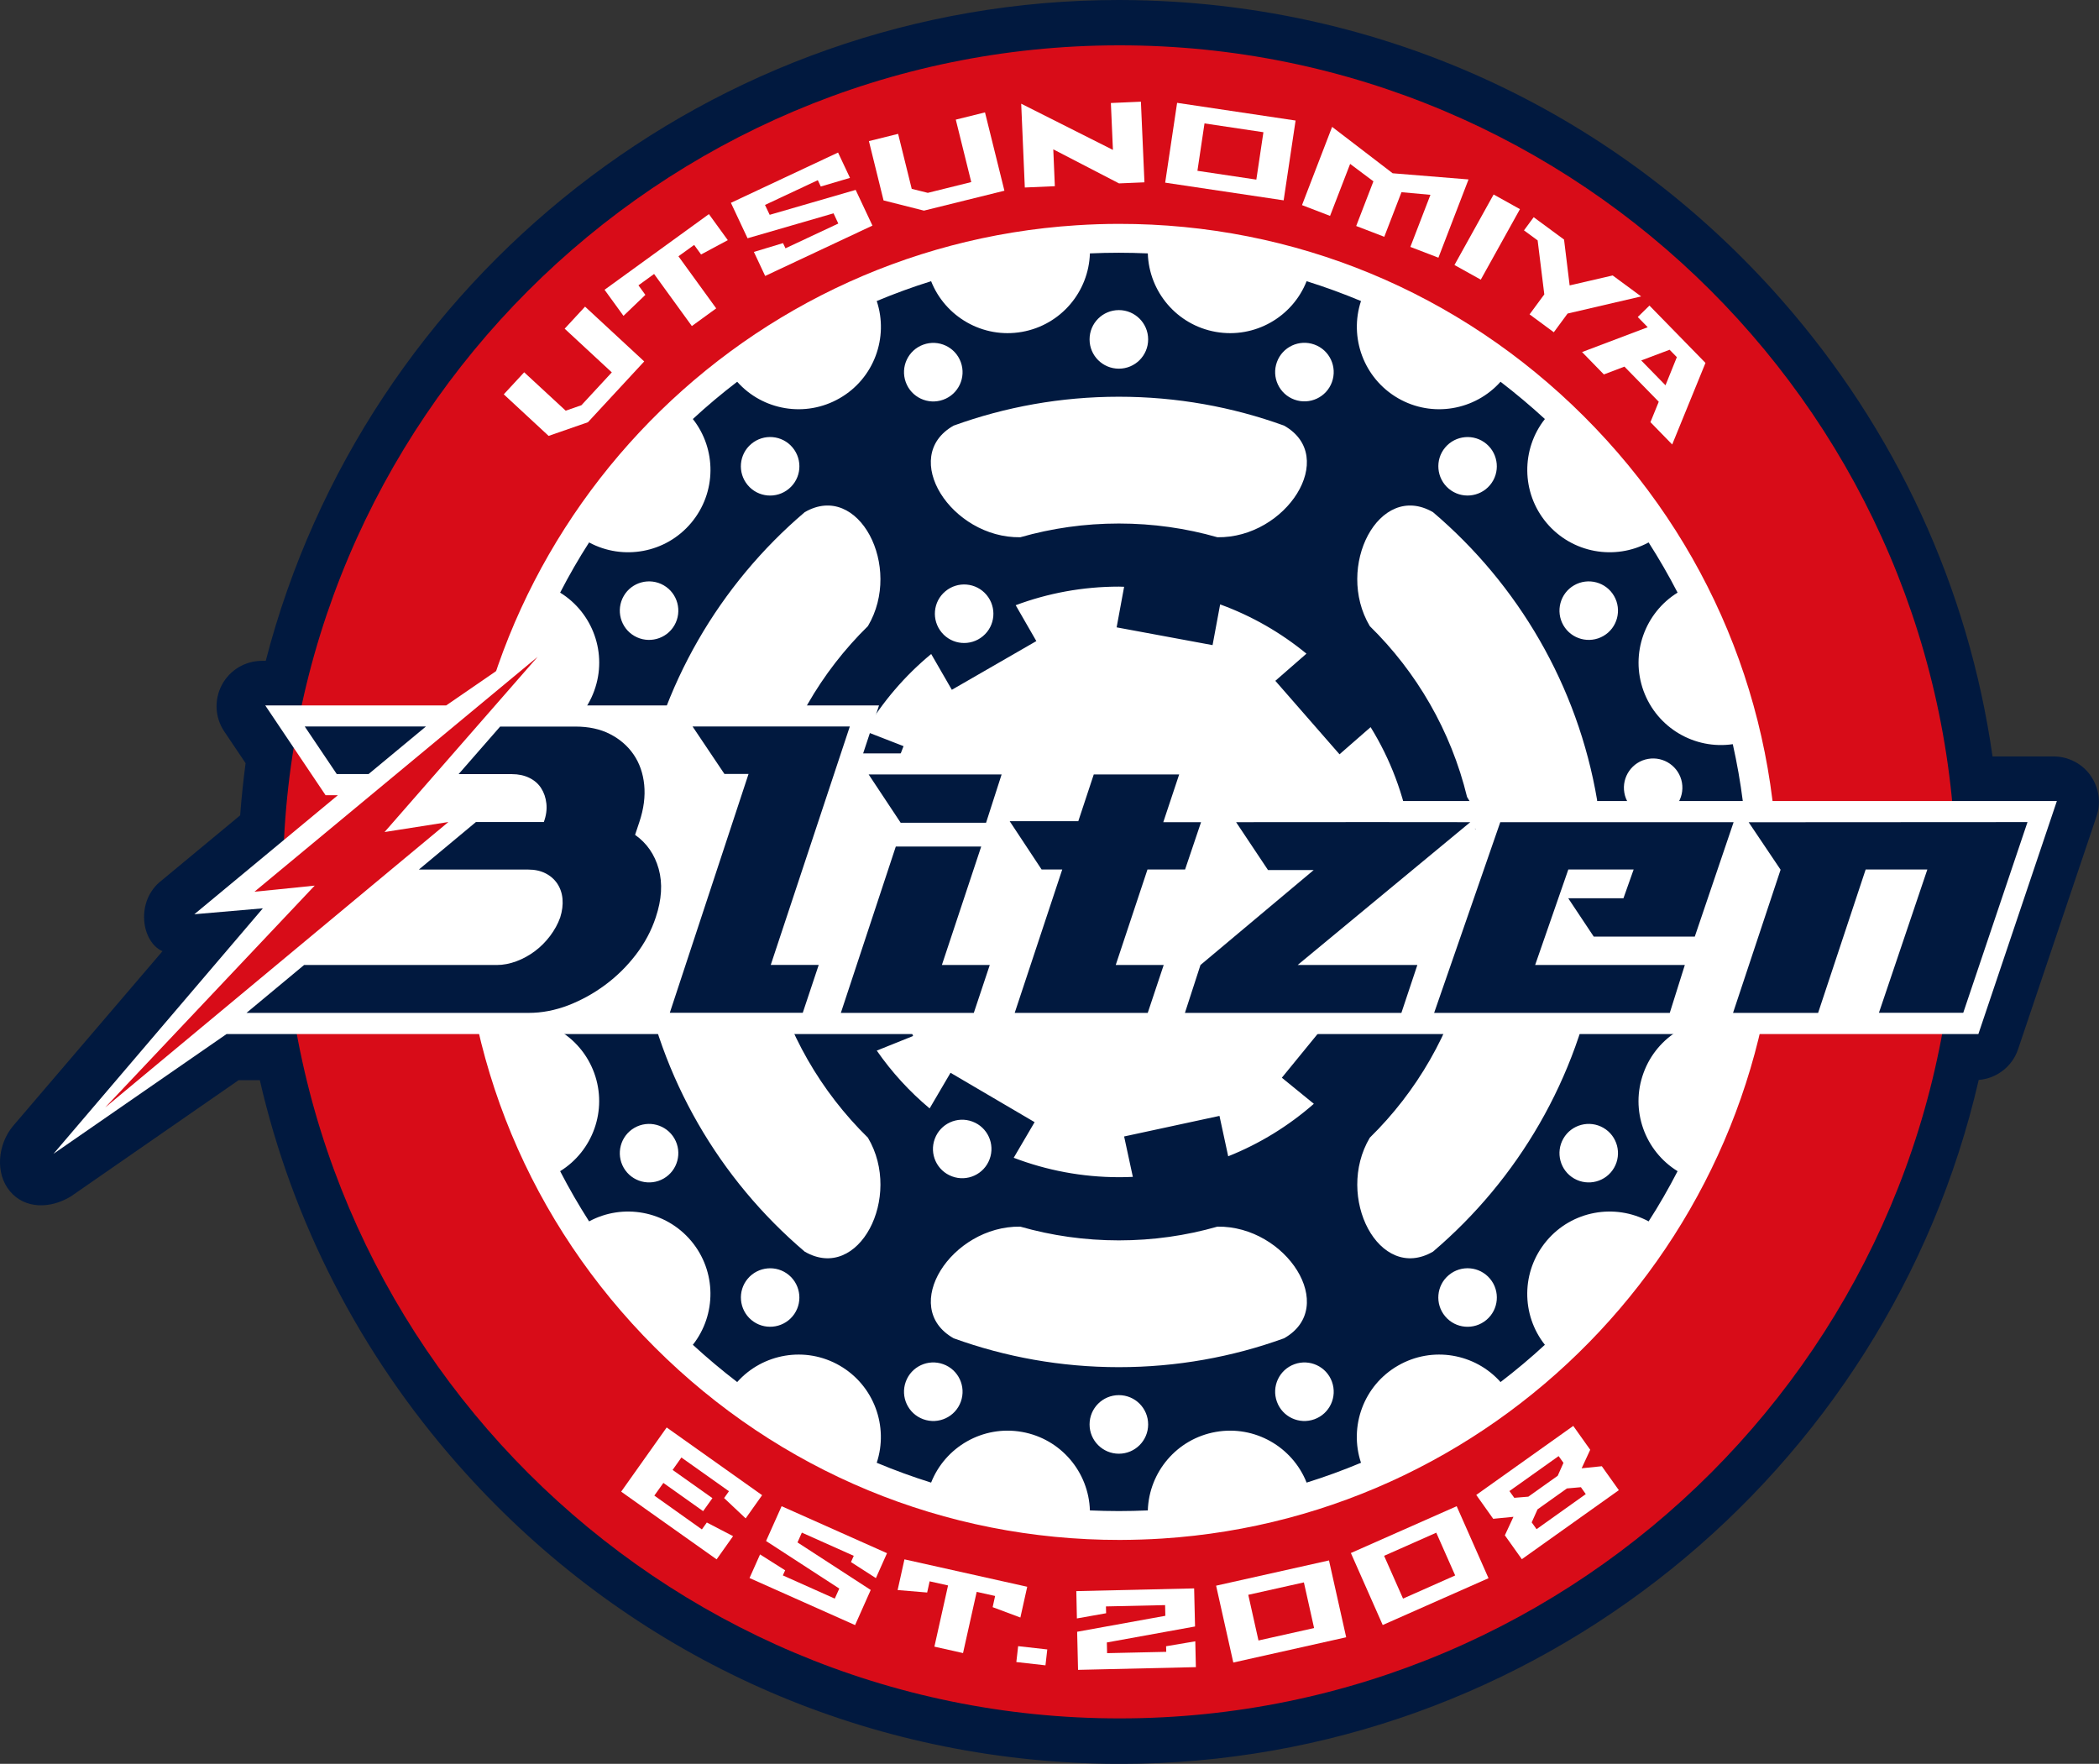
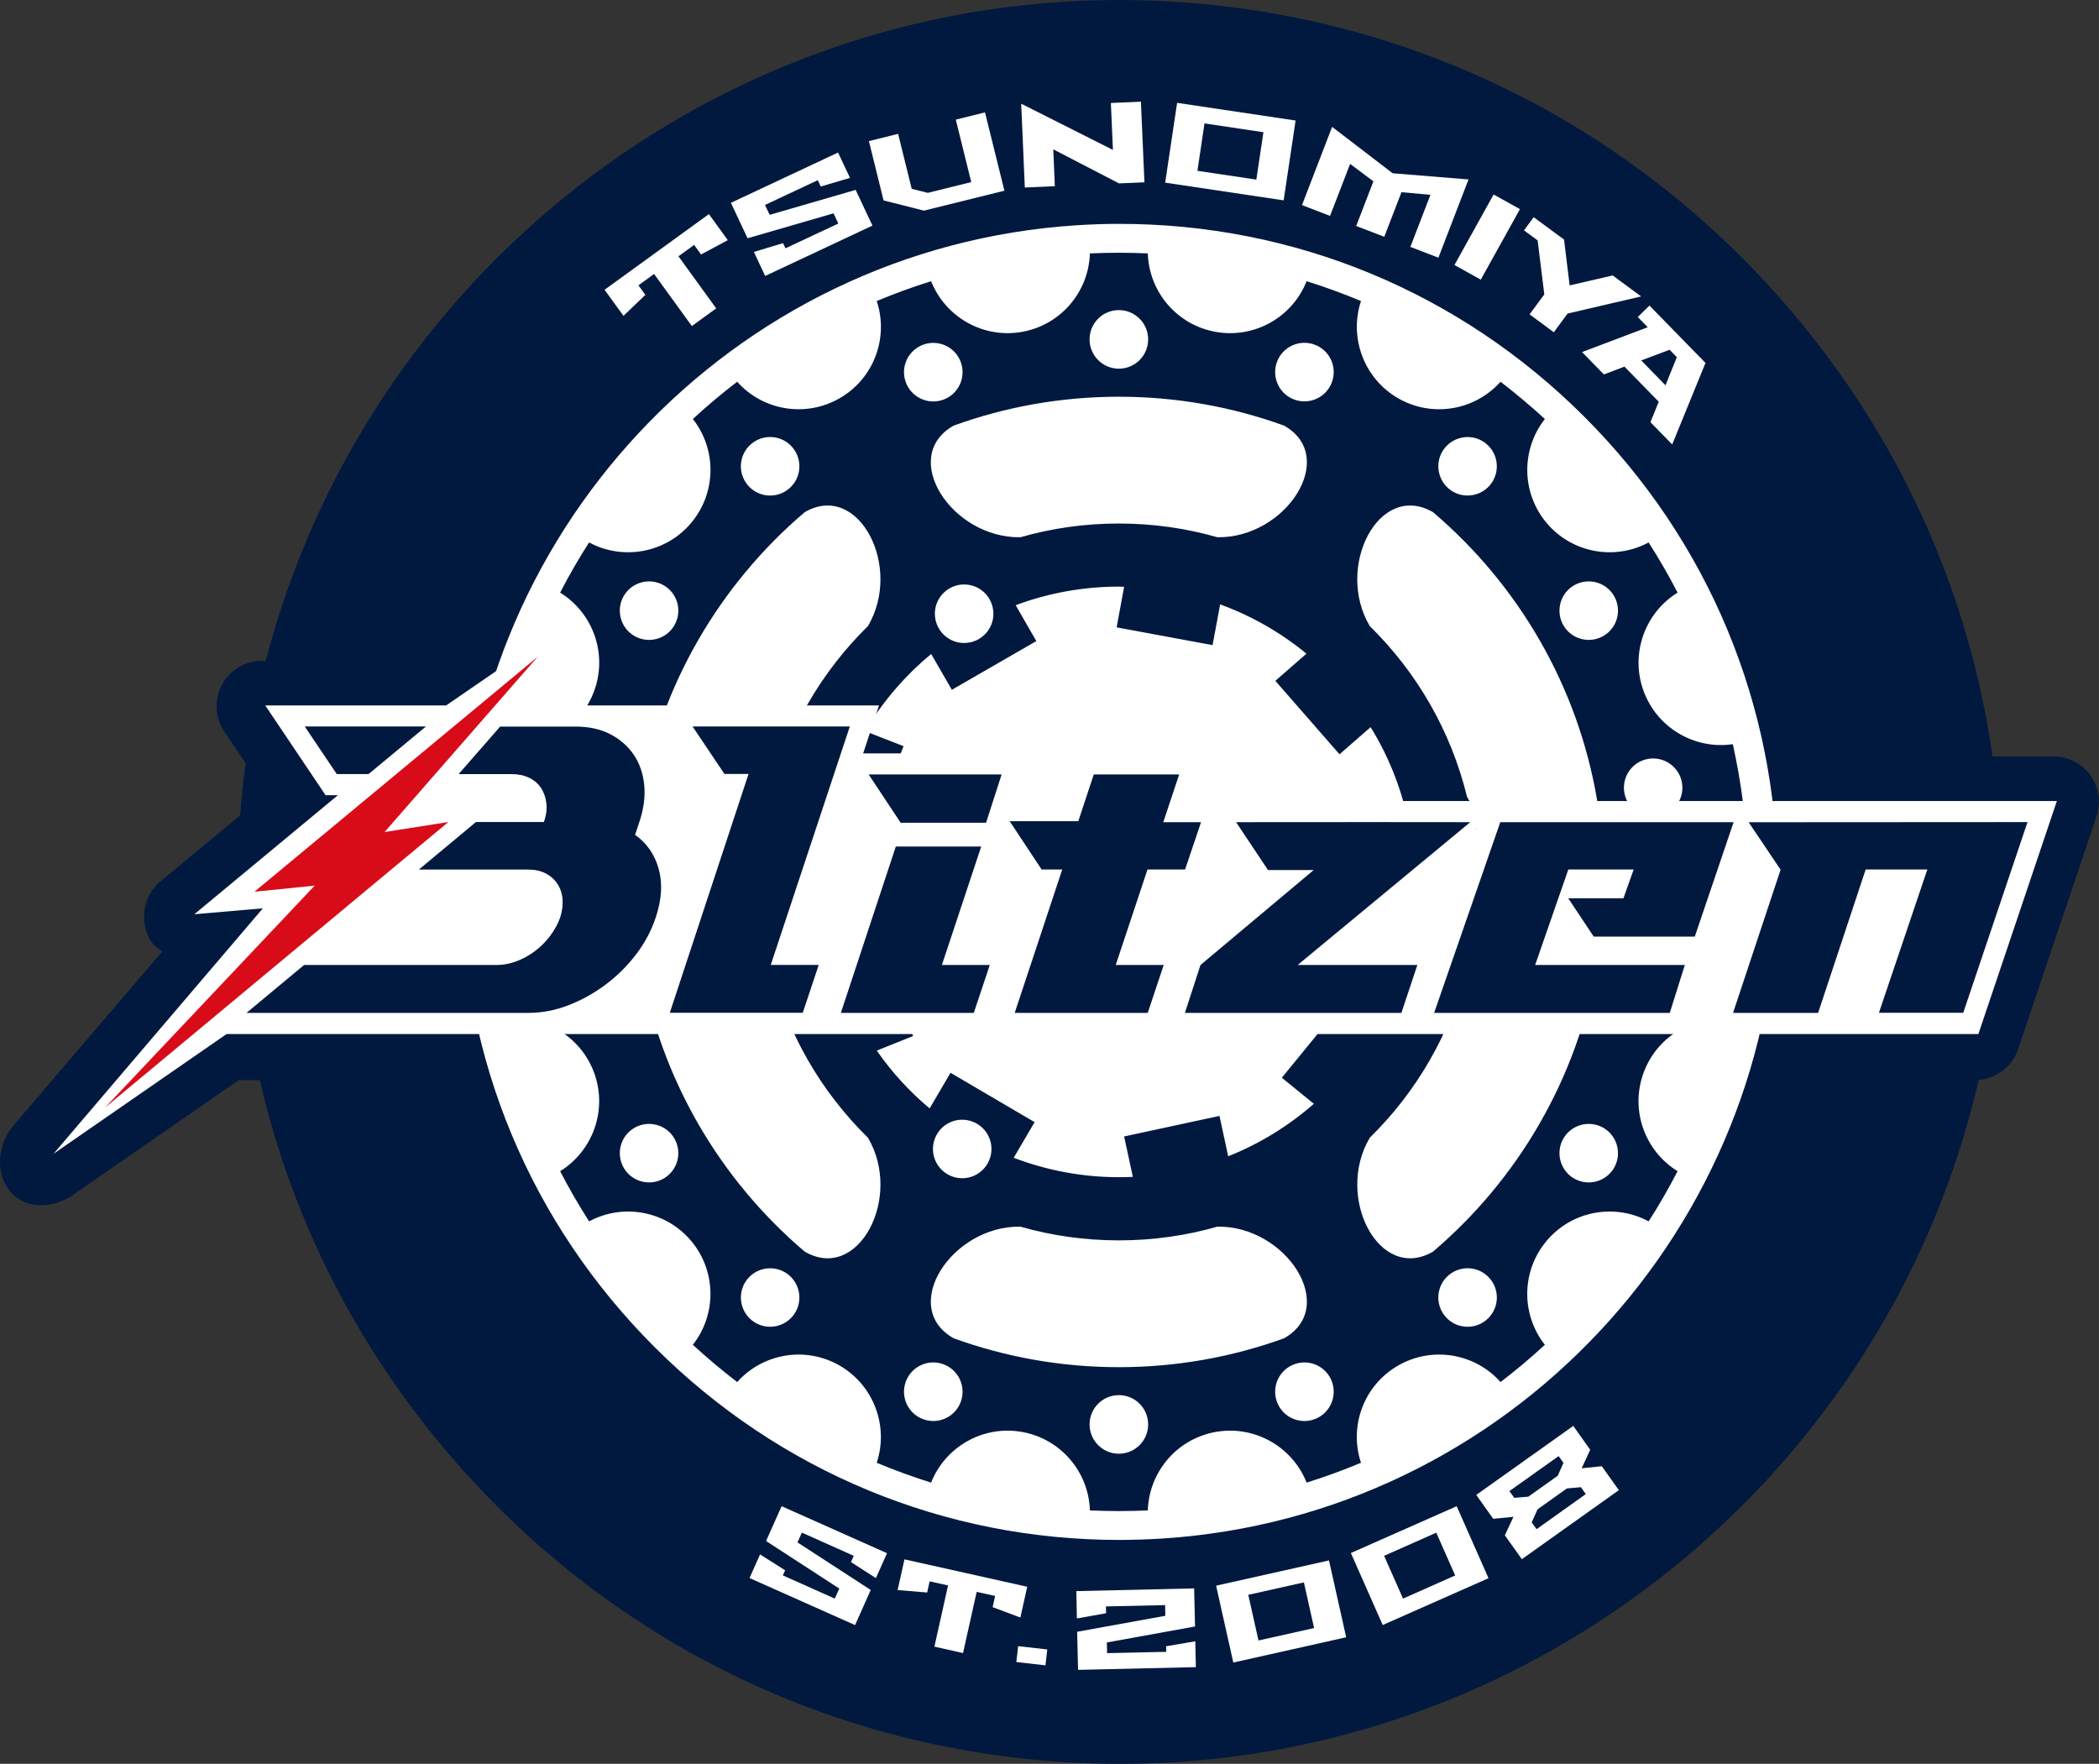
<svg xmlns="http://www.w3.org/2000/svg" id="_レイヤー_2" data-name="レイヤー_2" viewBox="0 0 255.12 214.38">
  <rect x="0" y="0" width="255.12" height="214.38" fill="#333333" stroke="none" />
  <defs>
    <style>
      .cls-1 {
        fill: #fff;
      }

      .cls-2 {
        fill: #d80c18;
      }

      .cls-3 {
        fill: #01193f;
      }
    </style>
  </defs>
  <g id="_レイヤー_1-2" data-name="レイヤー_1">
    <g>
      <path class="cls-3" d="M254.08,94.24c-1.03-1.44-2.71-2.3-4.48-2.3,0,0-3.09,0-7.42,0-2.91-20.46-11.71-39.67-25.72-55.58C197.52,14.86,171.37,2.02,142.84.22c-2.27-.14-4.58-.22-6.85-.22C86.52,0,44.31,33.96,32.3,80.32h-.46c-2.04,0-3.91,1.12-4.87,2.92-.96,1.8-.85,3.98.29,5.67l2.59,3.85c-.28,2.09-.5,4.21-.66,6.34l-9.53,7.9c-3.26,2.49-2.47,7.51.09,8.61L1.59,136.85c-1.86,2.22-2.22,5.74-.38,7.94,1.81,2.16,4.88,2.16,7.4.63l20.39-14.13h2.58c3.94,17.13,12.11,33.14,24.08,46.72,18.95,21.51,45.09,34.35,73.62,36.16,2.27.14,4.58.22,6.84.22,50.46,0,93.37-35.34,104.38-83.13,2.18-.18,4.07-1.62,4.78-3.72l9.54-28.32c.57-1.68.29-3.54-.75-4.98Z" />
-       <path class="cls-2" d="M136.13,208.86c-56.06.04-101.71-45.54-101.74-101.61-.04-56.06,45.54-101.71,101.61-101.74,56.06-.04,101.71,45.54,101.74,101.61.04,56.06-45.54,101.71-101.61,101.74Z" />
      <path class="cls-1" d="M141.26,187c-1.69.11-3.42.16-5.13.17-21.32.02-41.4-8.29-56.54-23.41-15.14-15.11-23.49-35.18-23.51-56.5-.04-42.1,32.81-77.19,74.78-79.88,1.69-.11,3.42-.17,5.13-.17,21.32-.02,41.4,8.29,56.54,23.41,15.14,15.11,23.49,35.18,23.51,56.5.04,42.1-32.81,77.19-74.78,79.88Z" />
      <path class="cls-3" d="M203.86,107.19c0-4.83,3.42-8.86,7.97-9.8-.3-2.35-.71-4.66-1.22-6.94-4.6.68-9.19-1.94-10.85-6.48-1.65-4.54.19-9.5,4.14-11.94-1.08-2.09-2.26-4.13-3.52-6.1-4.09,2.21-9.3,1.32-12.41-2.38-3.1-3.7-3.07-8.98-.2-12.62-1.73-1.59-3.53-3.1-5.39-4.53-3.09,3.47-8.29,4.41-12.46,2-4.18-2.42-5.96-7.4-4.5-11.81-2.16-.9-4.36-1.71-6.61-2.41-1.71,4.33-6.28,7-11.04,6.16-4.75-.84-8.12-4.9-8.26-9.54-1.17-.05-2.34-.08-3.52-.08s-2.35.03-3.52.08c-.14,4.64-3.51,8.7-8.26,9.54-4.76.84-9.33-1.84-11.04-6.16-2.25.7-4.46,1.51-6.61,2.41,1.47,4.41-.31,9.4-4.5,11.81-4.18,2.41-9.38,1.47-12.46-2-1.87,1.43-3.67,2.94-5.39,4.53,2.88,3.64,2.9,8.92-.2,12.62-3.1,3.7-8.32,4.59-12.41,2.38-1.27,1.97-2.44,4.01-3.52,6.1,3.96,2.44,5.8,7.4,4.14,11.94-1.65,4.54-6.25,7.16-10.85,6.48-.51,2.28-.92,4.59-1.22,6.94,4.55.94,7.97,4.97,7.97,9.8s-3.42,8.86-7.97,9.8c.3,2.35.71,4.66,1.22,6.94,4.6-.68,9.19,1.94,10.85,6.48,1.65,4.54-.19,9.5-4.14,11.94,1.08,2.09,2.26,4.13,3.52,6.1,4.09-2.21,9.3-1.32,12.41,2.38,3.1,3.7,3.07,8.98.2,12.62,1.73,1.59,3.53,3.1,5.39,4.53,3.09-3.47,8.29-4.41,12.46-2,4.18,2.42,5.96,7.4,4.5,11.81,2.16.9,4.36,1.71,6.61,2.41,1.71-4.33,6.28-7,11.04-6.16,4.75.84,8.12,4.9,8.26,9.54,1.17.05,2.34.08,3.52.08s2.35-.03,3.52-.08c.14-4.64,3.51-8.7,8.26-9.54,4.76-.84,9.33,1.84,11.04,6.16,2.25-.7,4.46-1.51,6.61-2.41-1.47-4.41.31-9.4,4.5-11.81,4.18-2.41,9.38-1.47,12.46,2,1.87-1.43,3.67-2.94,5.39-4.53-2.88-3.64-2.9-8.92.2-12.62,3.1-3.7,8.32-4.59,12.41-2.38,1.27-1.97,2.44-4.01,3.52-6.1-3.96-2.44-5.8-7.4-4.14-11.94,1.65-4.54,6.25-7.16,10.85-6.48.51-2.28.92-4.59,1.22-6.94-4.55-.94-7.97-4.97-7.97-9.8ZM200.31,92.24c1.93-.34,3.78.95,4.12,2.88.34,1.93-.95,3.78-2.88,4.12-1.93.34-3.78-.95-4.12-2.88s.95-3.78,2.88-4.12ZM175.65,54.39c1.26-1.5,3.51-1.7,5.01-.44,1.5,1.26,1.7,3.51.44,5.01-1.26,1.5-3.51,1.7-5.01.44-1.5-1.26-1.7-3.51-.44-5.01ZM174.17,62.25c10.33,8.78,17.59,21.06,19.95,35-.03,7.61-11.78,6.94-15.81-.39-1.95-8.02-6.12-15.17-11.82-20.76-4.27-7.19,1.12-17.65,7.68-13.85ZM155.2,44.01c.67-1.85,2.71-2.8,4.56-2.13,1.85.67,2.8,2.71,2.13,4.56-.67,1.85-2.71,2.8-4.56,2.13-1.85-.67-2.8-2.71-2.13-4.56ZM135.99,37.69c1.96,0,3.56,1.59,3.56,3.56s-1.59,3.56-3.56,3.56-3.56-1.59-3.56-3.56,1.59-3.56,3.56-3.56ZM135.99,48.22c7.05,0,13.81,1.24,20.08,3.51,6.67,3.77.26,13.69-8.1,13.57-3.81-1.09-7.82-1.67-11.98-1.67s-8.17.58-11.98,1.67c-8.37.12-14.77-9.8-8.1-13.57,6.27-2.27,13.03-3.51,20.08-3.51ZM112.22,41.89c1.85-.67,3.89.28,4.56,2.13.67,1.85-.28,3.89-2.13,4.56-1.85.67-3.89-.28-4.56-2.13-.67-1.85.28-3.89,2.13-4.56ZM91.32,53.95c1.5-1.26,3.75-1.07,5.01.44s1.07,3.75-.44,5.01c-1.5,1.26-3.75,1.07-5.01-.44-1.26-1.5-1.07-3.75.44-5.01ZM97.81,62.25c6.55-3.8,11.95,6.66,7.68,13.85-5.7,5.59-9.87,12.74-11.82,20.76-4.02,7.33-15.78,8-15.81.39,2.37-13.94,9.63-26.22,19.95-35ZM75.81,72.44c.98-1.7,3.16-2.28,4.86-1.3,1.7.98,2.28,3.16,1.3,4.86s-3.16,2.28-4.86,1.3c-1.7-.98-2.28-3.16-1.3-4.86ZM71.67,122.14c-1.93.34-3.78-.95-4.12-2.88-.34-1.93.95-3.78,2.88-4.12,1.93-.34,3.78.95,4.12,2.89.34,1.93-.95,3.78-2.88,4.12ZM80.67,143.24c-1.7.98-3.88.4-4.86-1.3-.98-1.7-.4-3.88,1.3-4.86,1.7-.98,3.88-.4,4.86,1.3s.4,3.88-1.3,4.86ZM96.33,159.99c-1.26,1.5-3.51,1.7-5.01.44-1.5-1.26-1.7-3.51-.44-5.01s3.51-1.7,5.01-.44c1.5,1.26,1.7,3.51.44,5.01ZM97.81,152.13c-10.33-8.78-17.59-21.06-19.95-35,.03-7.61,11.78-6.94,15.81.39,1.95,8.02,6.12,15.17,11.82,20.76,4.27,7.19-1.12,17.65-7.68,13.85ZM106.55,127.7l4.43-1.78-5.73-14.84-4.67,1.88c-.3-1.88-.47-3.81-.47-5.77,0-2.49.25-4.92.74-7.27l4.69,1.82,4.28-11.05-4.68-1.82c2.13-3.57,4.85-6.75,8.04-9.38l2.51,4.35,10.27-5.92-2.51-4.36c3.91-1.46,8.14-2.26,12.56-2.26.21,0,.41.01.62.02l-.91,4.93,11.66,2.16.92-4.95c3.85,1.4,7.39,3.44,10.49,5.99l-3.78,3.3,7.8,8.93,3.78-3.3c2.39,3.87,4.06,8.23,4.83,12.89h-5.02v11.85h5.02c-.71,4.25-2.16,8.25-4.23,11.86l-3.89-3.17-7.5,9.18,3.89,3.17c-3.06,2.68-6.57,4.85-10.41,6.38l-1.06-4.91-11.59,2.5,1.06,4.91c-.55.03-1.11.04-1.67.04-4.51,0-8.83-.84-12.81-2.36l2.54-4.33-10.22-6-2.54,4.33c-2.44-2.04-4.6-4.4-6.42-7.02ZM116.78,170.37c-.67,1.85-2.71,2.8-4.56,2.13-1.85-.67-2.8-2.71-2.13-4.56s2.71-2.8,4.56-2.13c1.85.67,2.8,2.71,2.13,4.56ZM135.99,176.69c-1.96,0-3.56-1.59-3.56-3.56s1.59-3.56,3.56-3.56,3.56,1.59,3.56,3.56-1.59,3.56-3.56,3.56ZM135.99,166.17c-7.05,0-13.81-1.24-20.08-3.51-6.67-3.77-.26-13.69,8.1-13.57,3.81,1.09,7.82,1.67,11.98,1.67s8.17-.58,11.98-1.67c8.37-.12,14.77,9.8,8.1,13.57-6.27,2.27-13.03,3.51-20.08,3.51ZM159.76,172.5c-1.85.67-3.89-.28-4.56-2.13-.67-1.85.28-3.89,2.13-4.56,1.85-.67,3.89.28,4.56,2.13.67,1.85-.28,3.89-2.13,4.56ZM180.66,160.43c-1.5,1.26-3.75,1.07-5.01-.44-1.26-1.5-1.07-3.75.44-5.01,1.5-1.26,3.75-1.07,5.01.44,1.26,1.5,1.07,3.75-.44,5.01ZM174.17,152.13c-6.55,3.8-11.95-6.66-7.68-13.85,5.7-5.59,9.87-12.74,11.82-20.76,4.02-7.33,15.78-8,15.81-.39-2.37,13.94-9.63,26.22-19.95,35ZM196.18,141.94c-.98,1.7-3.16,2.28-4.86,1.3-1.7-.98-2.28-3.16-1.3-4.86.98-1.7,3.16-2.28,4.86-1.3,1.7.98,2.28,3.16,1.3,4.86ZM194.88,77.3c-1.7.98-3.88.4-4.86-1.3-.98-1.7-.4-3.88,1.3-4.86,1.7-.98,3.88-.4,4.86,1.3.98,1.7.4,3.88-1.3,4.86ZM204.43,119.26c-.34,1.93-2.19,3.23-4.12,2.88-1.93-.34-3.23-2.19-2.88-4.12.34-1.93,2.19-3.23,4.12-2.89,1.93.34,3.23,2.19,2.88,4.12ZM173.01,103.69c1.93-.34,3.78.95,4.12,2.88.34,1.93-.95,3.78-2.88,4.12-1.93.34-3.78-.95-4.12-2.88-.34-1.93.95-3.78,2.88-4.12ZM114.46,76.88c-1.26-1.51-1.07-3.75.44-5.01,1.5-1.26,3.75-1.07,5.01.44,1.26,1.51,1.07,3.75-.44,5.01-1.5,1.26-3.75,1.07-5.01-.44ZM120.28,140.89c-.68,1.84-2.73,2.78-4.57,2.09-1.84-.68-2.78-2.73-2.09-4.57.68-1.84,2.73-2.78,4.57-2.09,1.84.68,2.78,2.73,2.09,4.57Z" />
      <g>
        <g>
-           <path class="cls-1" d="M68.75,49.92l1.92-.67,3.69-3.99-5.73-5.31,2.48-2.68,7.19,6.66-6.84,7.39-4.78,1.66-5.45-5.05,2.48-2.68,5.04,4.66Z" />
          <path class="cls-1" d="M86.16,26.02l2.3,3.17-3.25,1.74-.84-1.16-1.91,1.38,4.59,6.33-2.96,2.15-4.59-6.33-1.9,1.38.84,1.16-2.66,2.55-2.3-3.17,12.69-9.2Z" />
          <path class="cls-1" d="M88.82,24.66l13.04-6.12,1.45,3.08-3.55,1.05-.36-.77-6.42,3.01.57,1.2,10.45-3.03,2.04,4.34-13.04,6.12-1.37-2.92,3.54-1.07.3.63,6.42-3.01-.58-1.24-10.45,3.03-2.02-4.3Z" />
          <path class="cls-1" d="M110.8,22.95l1.97.49,5.28-1.31-1.88-7.59,3.55-.88,2.36,9.52-9.78,2.42-4.91-1.24-1.78-7.21,3.55-.88,1.65,6.67Z" />
          <path class="cls-1" d="M124.11,12.6l11.16,5.62-.25-5.7,3.65-.16.43,9.8-3.09.13-7.99-4.14.19,4.48-3.65.16-.44-10.19Z" />
          <path class="cls-1" d="M156.02,24.35l-14.4-2.15,1.45-9.7,14.4,2.15-1.45,9.7ZM153.56,16.07l-7.16-1.07-.86,5.76,7.16,1.07.86-5.76Z" />
          <path class="cls-1" d="M164.84,27.46l2.09-5.42-2.83-2.12-2.44,6.32-3.41-1.31,3.66-9.51,7.36,5.64,9.22.75-3.66,9.51-3.41-1.31,2.44-6.33-3.52-.32-2.09,5.42-3.41-1.31Z" />
          <path class="cls-1" d="M184.74,25.42l-4.76,8.57-3.2-1.78,4.76-8.57,3.2,1.78Z" />
          <path class="cls-1" d="M188.85,40.38l-2.94-2.17,1.79-2.43-.81-6.56-1.66-1.22,1.18-1.6,3.69,2.72.68,5.57,5.23-1.21,3.46,2.55-8.94,2.08-1.68,2.28Z" />
          <path class="cls-1" d="M203.24,54.02l-2.64-2.71,1.01-2.48-4.17-4.27-2.5.95-2.65-2.72,7.98-3.02-1.21-1.24,1.42-1.39,6.81,6.97-4.04,9.9ZM199.47,43.8l2.96,3.03,1.38-3.42-.88-.9-3.45,1.3Z" />
        </g>
        <g>
          <path class="cls-1" d="M94.98,183.06l12.83,5.72-1.35,3.03-3.03-1.95.34-.76-6.31-2.82-.53,1.19,8.9,5.78-1.9,4.27-12.83-5.72,1.28-2.87,3.05,1.93-.28.62,6.31,2.82.55-1.22-8.9-5.78,1.89-4.23Z" />
          <path class="cls-1" d="M124.85,192.87l-.83,3.73-3.37-1.26.3-1.36-2.24-.5-1.66,7.44-3.48-.78,1.66-7.44-2.24-.5-.3,1.36-3.59-.3.83-3.73,14.92,3.33Z" />
          <path class="cls-1" d="M123.53,202.01l.22-1.93,3.54.4-.22,1.93-3.54-.4Z" />
          <path class="cls-1" d="M145.24,197.69l-10.71,1.94.03,1.3,7.19-.16-.02-.68,3.55-.6.07,3.14-14.32.33-.11-4.63,10.72-1.94-.03-1.3-7.19.16.02.83-3.55.63-.07-3.32,14.32-.33.11,4.63Z" />
          <path class="cls-1" d="M163.62,199l-13.72,3.07-2.09-9.34,13.72-3.07,2.09,9.34ZM159.72,197.88l-1.24-5.55-6.76,1.51,1.24,5.55,6.76-1.51Z" />
          <path class="cls-1" d="M180.92,191.82l-12.86,5.69-3.87-8.75,12.86-5.69,3.87,8.75ZM176.87,191.49l-2.3-5.2-6.34,2.81,2.3,5.2,6.33-2.81Z" />
          <path class="cls-1" d="M182.91,186.6l1.04-2.24-2.46.24-2.06-2.9,11.79-8.39,2.06,2.9-1.04,2.25,2.45-.25,2.07,2.91-11.79,8.39-2.07-2.91ZM184.05,182.05l1.71-.14,3.57-2.54.7-1.57-.59-.82-5.98,4.25.59.82ZM186.16,185.02l.6.84,5.98-4.26-.59-.84-1.7.15-3.57,2.54-.7,1.56Z" />
-           <polygon class="cls-1" points="90.63 184.55 92.63 181.73 81.03 173.5 75.5 181.3 78.41 183.37 87.1 189.53 89.1 186.71 85.91 185.05 85.31 185.89 79.53 181.78 80.63 180.24 85.46 183.67 86.59 182.09 81.75 178.66 82.82 177.15 88.6 181.25 88.01 182.08 90.63 184.55" />
        </g>
      </g>
      <path class="cls-1" d="M144.95,97.37l1.93-5.8h-15.79l-1.88,5.68h-5.77l1.83-5.68h-20.36l1.93-5.83h-36.71.02c-.07,0-.13,0-.19,0h-6.35l6.81-11.13-16.19,11.13h-21.99l7.33,10.91h1.5l-17.45,14.47,8.33-.72-25.45,29.84,21.04-14.56h212.92l9.54-28.32h-105.05ZM179.33,100.81l-.04-.04v-.08s.05.08.05.08l-.02.04Z" />
      <g>
        <g>
          <g>
            <path class="cls-3" d="M84.15,88.3h19.14l-9.61,28.98h5.83l-1.94,5.82h-16.16l9.57-29.03h-2.93l-3.88-5.78Z" />
            <polygon class="cls-3" points="105.58 94.13 121.74 94.13 119.85 100 109.47 100 105.58 94.13" />
            <polygon class="cls-3" points="114.48 117.29 120.3 117.29 118.36 123.11 102.2 123.11 108.88 102.89 119.26 102.89 114.48 117.29" />
            <polygon class="cls-3" points="144.04 105.68 145.98 99.93 141.39 99.93 143.32 94.13 132.94 94.13 131.06 99.81 122.72 99.81 126.6 105.68 129.11 105.68 123.33 123.11 139.5 123.11 141.44 117.29 135.61 117.29 139.47 105.68 144.04 105.68" />
            <path class="cls-3" d="M186.59,117.29h18.19l-1.83,5.82h-28.64l8.04-23.18h28.36l-4.72,13.91h-12.28l-3.1-4.66h6.71l1.24-3.5h-7.94l-4.03,11.6Z" />
            <path class="cls-3" d="M234.26,105.68h-7.5l-5.78,17.43h-10.34l5.78-17.4-3.88-5.77,33.89-.02-7.81,23.18h-10.25l5.89-17.43Z" />
            <polygon class="cls-3" points="178.7 99.96 178.67 99.96 178.7 99.93 166.61 99.92 150.24 99.93 154.12 105.75 159.67 105.75 145.91 117.29 144.02 123.11 170.33 123.11 172.27 117.29 157.72 117.29 178.64 99.98 178.7 99.96" />
          </g>
          <g>
            <polygon class="cls-3" points="44.8 94.08 51.77 88.3 37.04 88.3 40.93 94.08 44.8 94.08" />
            <path class="cls-3" d="M80.06,105.61c-.49-1.75-1.44-3.13-2.87-4.14l.52-1.56c.54-1.61.73-3.12.59-4.52-.14-1.4-.57-2.63-1.28-3.67-.71-1.04-1.66-1.87-2.86-2.49-1.2-.62-2.61-.92-4.22-.92h-9.15l-5.05,5.78h6.48c.79,0,1.49.15,2.11.45.62.3,1.1.72,1.44,1.25.35.54.56,1.16.64,1.87.08.71-.02,1.46-.31,2.25h-8.25l-6.94,5.78h13.3c.79,0,1.48.15,2.08.45.6.3,1.08.72,1.44,1.25.36.54.58,1.16.64,1.87.06.71-.03,1.46-.28,2.25-.28.79-.7,1.54-1.23,2.25-.54.71-1.15,1.33-1.85,1.85-.7.52-1.44.93-2.25,1.23-.81.3-1.6.45-2.39.45h-23.41l-7,5.82h34.3c1.61,0,3.21-.31,4.81-.92,1.59-.62,3.09-1.44,4.5-2.49,1.4-1.04,2.64-2.26,3.72-3.67,1.07-1.4,1.88-2.91,2.41-4.52.73-2.18.85-4.14.36-5.9Z" />
          </g>
        </g>
        <polygon class="cls-2" points="12.77 134.62 47.33 105.87 54.5 99.91 48.58 100.84 46.74 101.13 65.35 79.83 30.93 108.38 33.38 108.14 33.38 108.14 38.25 107.64 12.77 134.62" />
      </g>
    </g>
  </g>
</svg>